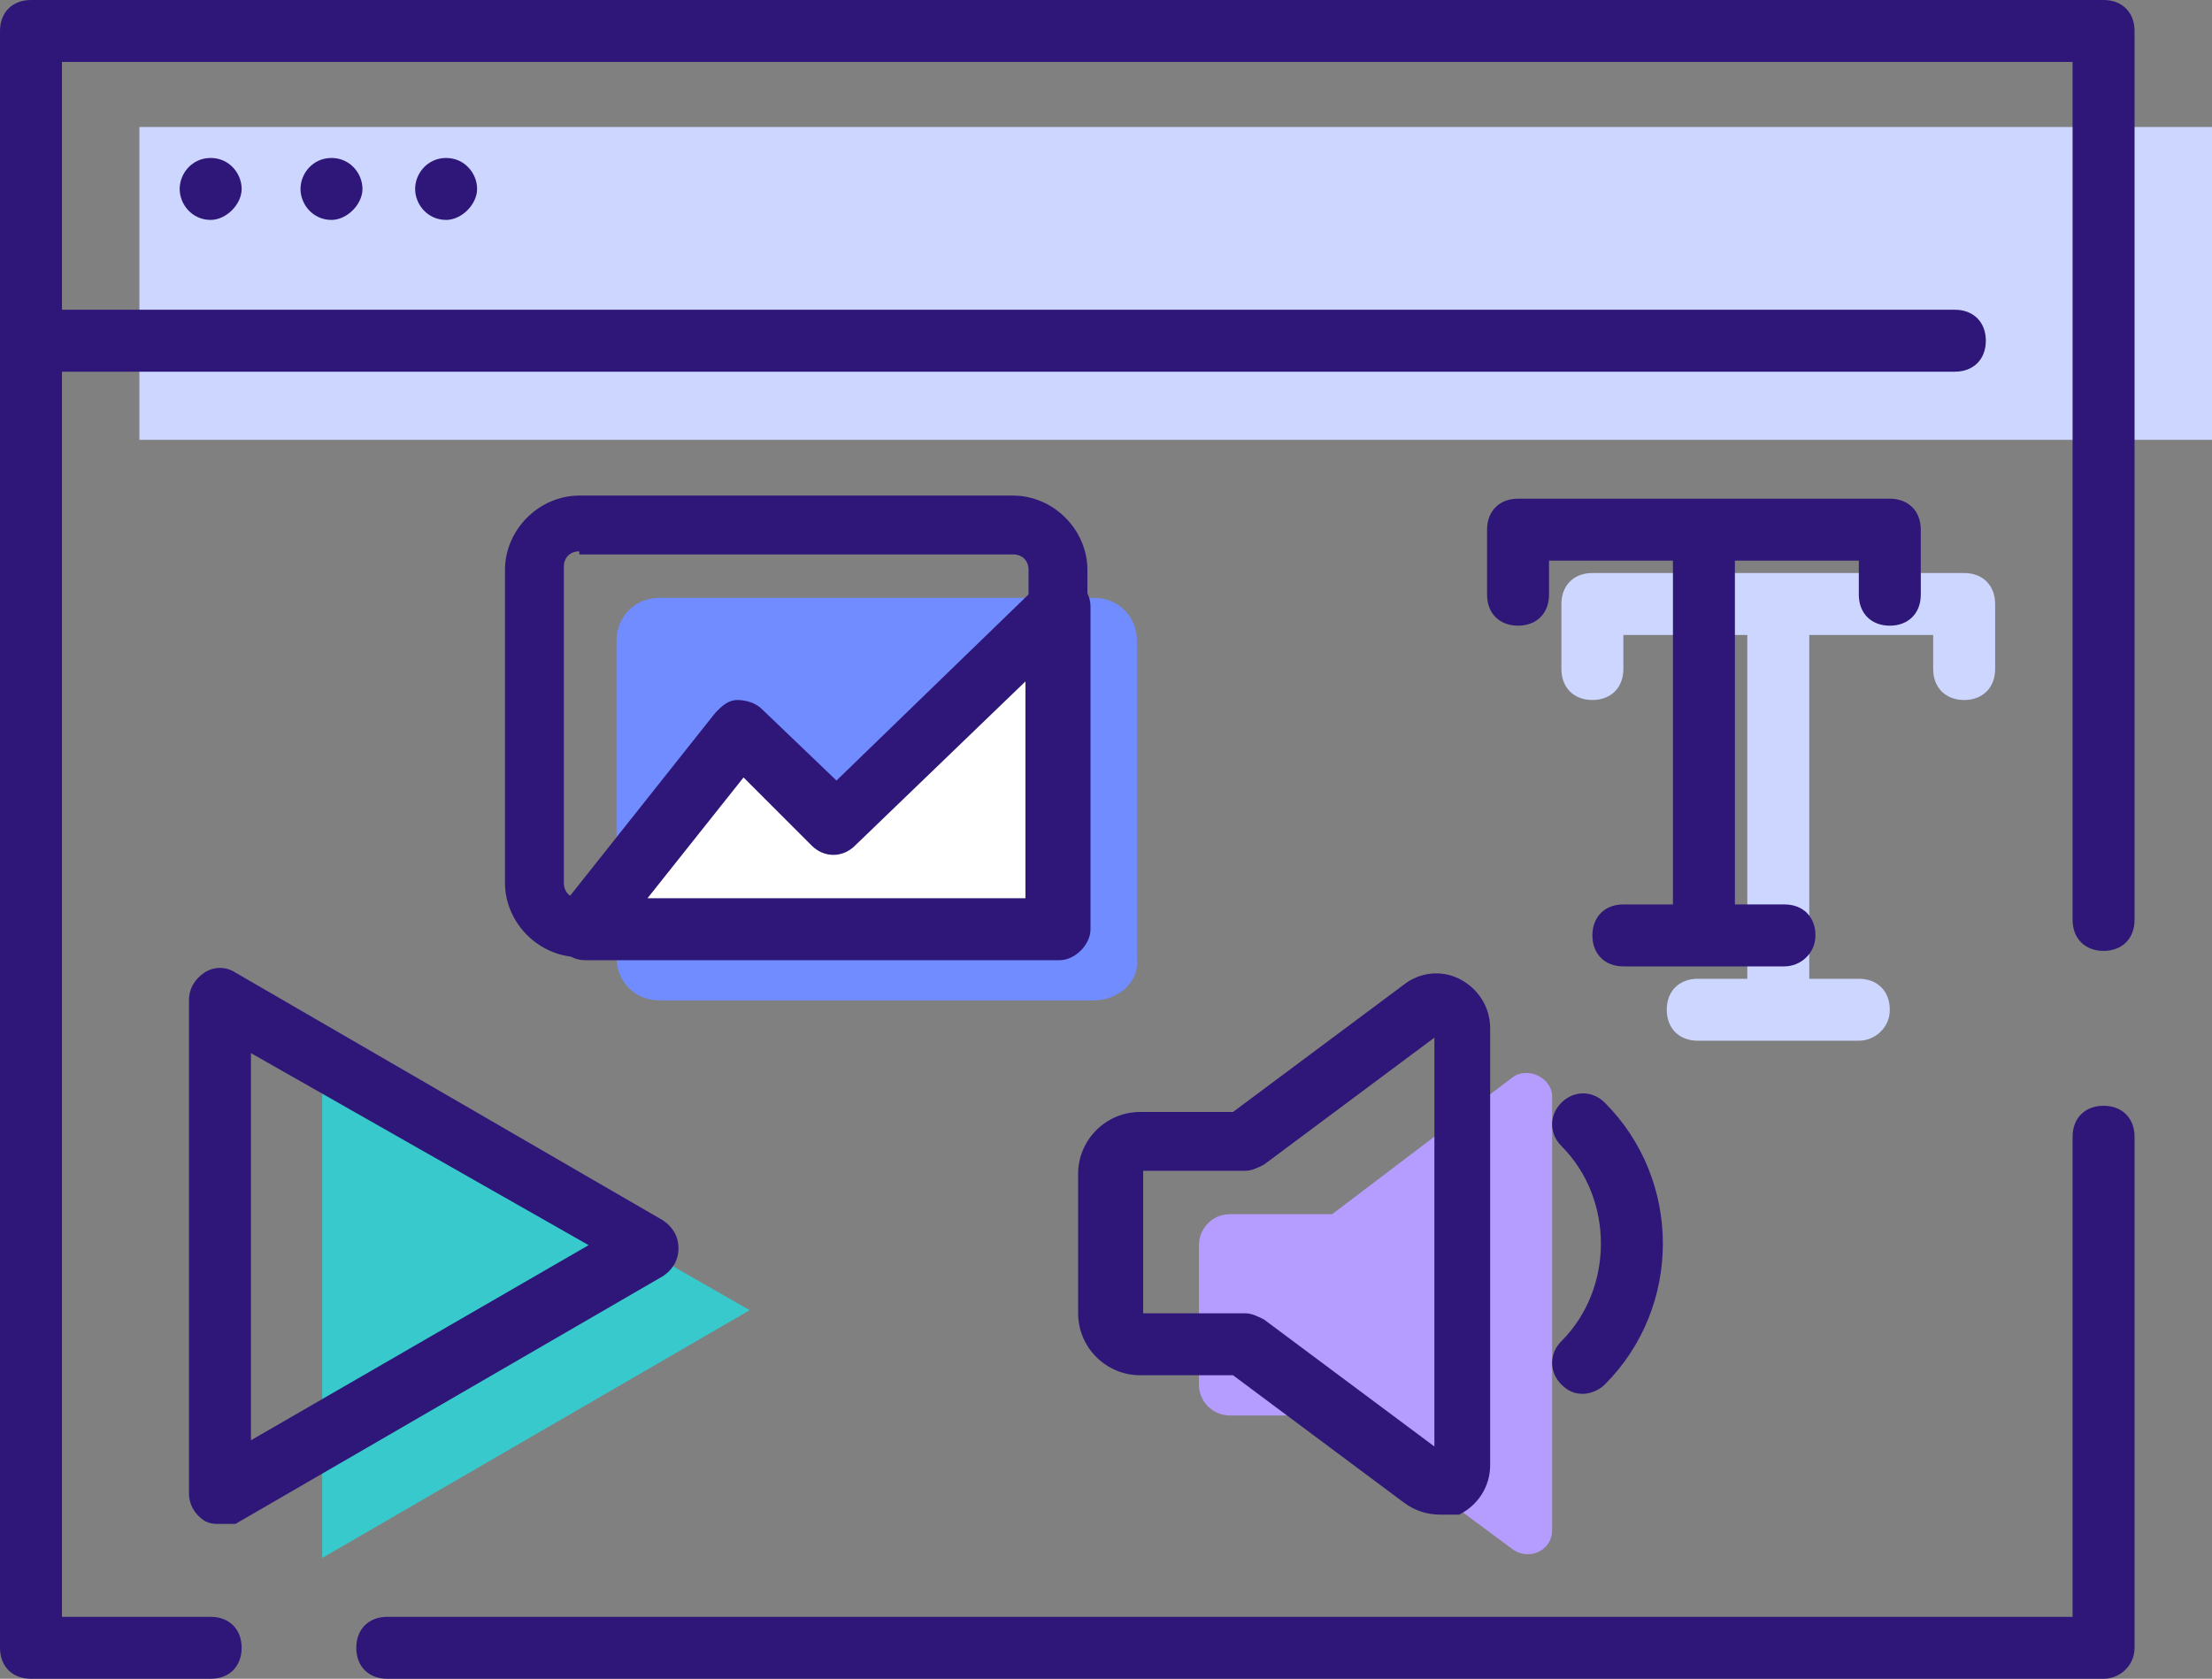
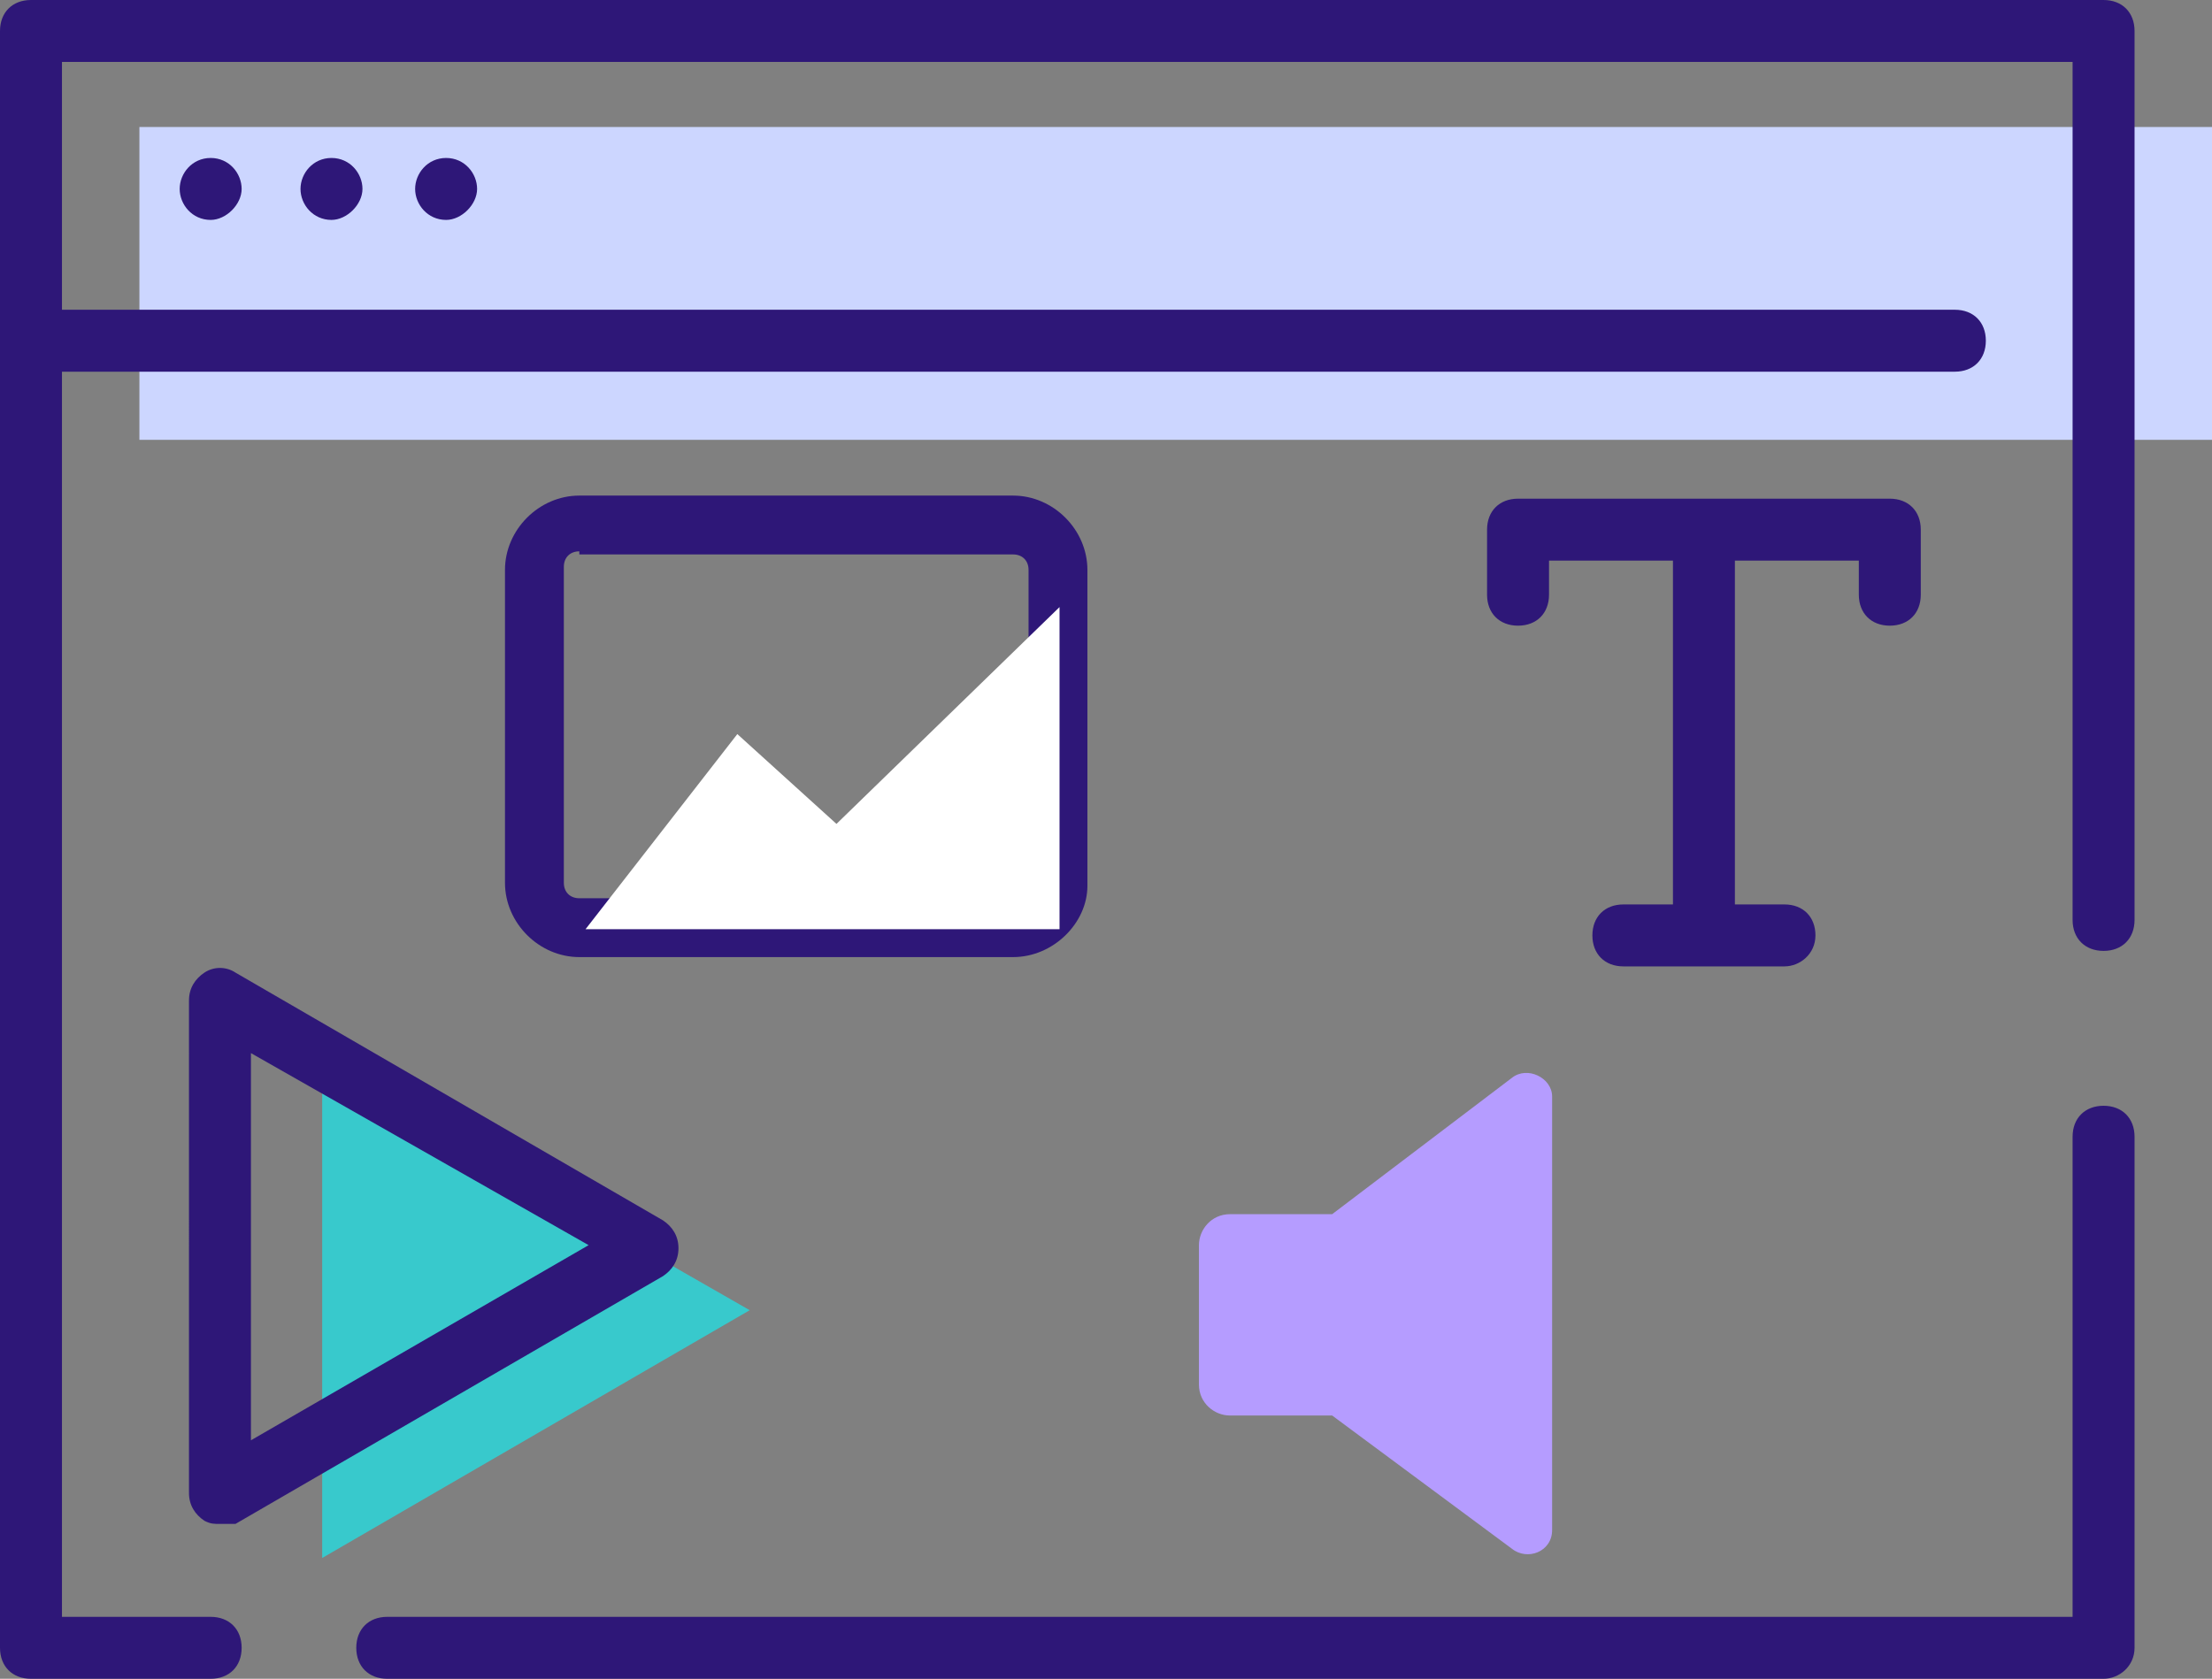
<svg xmlns="http://www.w3.org/2000/svg" xmlns:xlink="http://www.w3.org/1999/xlink" version="1.1" id="Layer_1" x="0px" y="0px" viewBox="0 0 71.4 54.2" style="enable-background:new 0 0 71.4 54.2;" xml:space="preserve">
  <rect x="0" y="0" width="71.4" height="54.2" fill="#808080" stroke="none" />
  <style type="text/css">
	.st0{fill:#CCD6FF;}
	.st1{clip-path:url(#SVGID_00000021121249164470029990000006801400813928722323_);fill:#B59CFF;}
	.st2{clip-path:url(#SVGID_00000071559894556731742460000012626281087178134423_);fill:#2E1778;}
	.st3{fill:#38C9CC;}
	.st4{fill:#2E1778;}
	.st5{clip-path:url(#SVGID_00000166666165744268010590000009177354041026420135_);fill:#708CFF;}
	.st6{clip-path:url(#SVGID_00000019646437153837747230000003895929556839953598_);fill:#2E1778;}
	.st7{clip-path:url(#SVGID_00000007425073417210240590000010905651180897511827_);fill:#2E1778;}
	.st8{fill:#FFFFFF;}
	.st9{fill:none;stroke:#2E1778;stroke-width:1.851;stroke-linecap:round;stroke-linejoin:round;stroke-miterlimit:10;}
	.st10{clip-path:url(#SVGID_00000170987147399715998610000012076315743892905661_);fill:#2E1778;}
</style>
-   <path class="st0" d="M60,33.6h-5.2c-0.6,0-1-0.4-1-1s0.4-1,1-1h1.6V20.5h-4v1.1c0,0.6-0.4,1-1,1s-1-0.4-1-1v-2.1c0-0.6,0.4-1,1-1h12  c0.6,0,1,0.4,1,1v2.1c0,0.6-0.4,1-1,1s-1-0.4-1-1v-1.1h-4v11.1H60c0.6,0,1,0.4,1,1S60.5,33.6,60,33.6z" />
  <g>
    <defs>
      <rect id="SVGID_1_" y="0" width="71.4" height="54.2" />
    </defs>
    <clipPath id="SVGID_00000109734045891780211220000004808970884826562971_">
      <use xlink:href="#SVGID_1_" style="overflow:visible;" />
    </clipPath>
    <path style="clip-path:url(#SVGID_00000109734045891780211220000004808970884826562971_);fill:#B59CFF;" d="M48.8,34.8L43,39.2   h-3.3c-0.6,0-1,0.5-1,1v4.5c0,0.6,0.5,1,1,1H43l5.8,4.3c0.5,0.4,1.3,0.1,1.3-0.6V35.4C50.1,34.8,49.3,34.4,48.8,34.8" />
  </g>
  <g>
    <defs>
-       <rect id="SVGID_00000010306855759761126490000005686152187710280356_" y="0" width="71.4" height="54.2" />
-     </defs>
+       </defs>
    <clipPath id="SVGID_00000177479529892504933810000012813420024231775624_">
      <use xlink:href="#SVGID_00000010306855759761126490000005686152187710280356_" style="overflow:visible;" />
    </clipPath>
    <path style="clip-path:url(#SVGID_00000177479529892504933810000012813420024231775624_);fill:#2E1778;" d="M46.5,48.9   c-0.4,0-0.8-0.1-1.2-0.4l-5.5-4.1h-3c-1.1,0-2-0.9-2-2v-4.5c0-1.1,0.9-2,2-2h3l5.5-4.1c0.5-0.4,1.2-0.5,1.8-0.2   c0.6,0.3,1,0.9,1,1.6v14.1c0,0.7-0.4,1.3-1,1.6C47,48.9,46.7,48.9,46.5,48.9z M46.6,46.9L46.6,46.9C46.6,46.9,46.6,46.9,46.6,46.9z    M36.9,37.8l0,4.6l3.3,0c0.2,0,0.4,0.1,0.6,0.2l5.5,4.1V33.5l-5.5,4.1c-0.2,0.1-0.4,0.2-0.6,0.2H36.9z M46,32.4L46,32.4L46,32.4z    M51.1,45c-0.3,0-0.5-0.1-0.7-0.3c-0.4-0.4-0.4-1,0-1.4c1.7-1.7,1.7-4.6,0-6.3c-0.4-0.4-0.4-1,0-1.4s1-0.4,1.4,0   c2.5,2.5,2.5,6.6,0,9.1C51.6,44.9,51.3,45,51.1,45z" />
  </g>
  <polygon class="st3" points="24.2,42.3 10.4,50.3 10.4,34.4 " />
  <path class="st4" d="M7.1,49.2c-0.2,0-0.3,0-0.5-0.1c-0.3-0.2-0.5-0.5-0.5-0.9V32.3c0-0.4,0.2-0.7,0.5-0.9c0.3-0.2,0.7-0.2,1,0  l13.8,8c0.3,0.2,0.5,0.5,0.5,0.9s-0.2,0.7-0.5,0.9l-13.8,8C7.5,49.2,7.3,49.2,7.1,49.2z M8.1,34v12.5L19,40.2L8.1,34z M57.6,31.2  h-5.2c-0.6,0-1-0.4-1-1s0.4-1,1-1H54V18.1h-4v1.1c0,0.6-0.4,1-1,1s-1-0.4-1-1v-2.1c0-0.6,0.4-1,1-1h12c0.6,0,1,0.4,1,1v2.1  c0,0.6-0.4,1-1,1s-1-0.4-1-1v-1.1h-4v11.1h1.6c0.6,0,1,0.4,1,1S58.1,31.2,57.6,31.2z" />
  <g>
    <defs>
      <rect id="SVGID_00000170250343496466591600000009197556477454629539_" y="0" width="71.4" height="54.2" />
    </defs>
    <clipPath id="SVGID_00000061465228760064757330000013252512792315240105_">
      <use xlink:href="#SVGID_00000170250343496466591600000009197556477454629539_" style="overflow:visible;" />
    </clipPath>
-     <path style="clip-path:url(#SVGID_00000061465228760064757330000013252512792315240105_);fill:#708CFF;" d="M35.3,32.3h-14   c-0.8,0-1.4-0.6-1.4-1.4V20.7c0-0.8,0.6-1.4,1.4-1.4h14c0.8,0,1.4,0.6,1.4,1.4v10.2C36.8,31.7,36.1,32.3,35.3,32.3" />
  </g>
  <g>
    <defs>
      <rect id="SVGID_00000049943300919144782820000015614753681321430460_" y="0" width="71.4" height="54.2" />
    </defs>
    <clipPath id="SVGID_00000021110151375119167380000015191134540238058655_">
      <use xlink:href="#SVGID_00000049943300919144782820000015614753681321430460_" style="overflow:visible;" />
    </clipPath>
-     <path style="clip-path:url(#SVGID_00000021110151375119167380000015191134540238058655_);fill:#2E1778;" d="M32.7,30.7h-14   c-1.2,0-2.2-1-2.2-2.2V18.4c0-1.2,1-2.2,2.2-2.2h14c1.2,0,2.2,1,2.2,2.2v10.2C34.9,29.7,34,30.7,32.7,30.7z M18.7,17.7   c-0.4,0-0.7,0.3-0.7,0.7v10.2c0,0.4,0.3,0.7,0.7,0.7h14c0.4,0,0.7-0.3,0.7-0.7V18.4c0-0.4-0.3-0.7-0.7-0.7H18.7z" />
  </g>
  <g>
    <defs>
      <rect id="SVGID_00000034797110119671251830000017410124647332571779_" y="0" width="71.4" height="54.2" />
    </defs>
    <clipPath id="SVGID_00000011732857486887479370000016808389693386083755_">
      <use xlink:href="#SVGID_00000034797110119671251830000017410124647332571779_" style="overflow:visible;" />
    </clipPath>
    <path style="clip-path:url(#SVGID_00000011732857486887479370000016808389693386083755_);fill:#2E1778;" d="M32.7,30.9h-14   c-1.3,0-2.4-1.1-2.4-2.4V18.4c0-1.3,1.1-2.4,2.4-2.4h14c1.3,0,2.4,1.1,2.4,2.4v10.2C35.1,29.8,34,30.9,32.7,30.9z M18.7,17.8   c-0.3,0-0.5,0.2-0.5,0.5v10.2c0,0.3,0.2,0.5,0.5,0.5h14c0.3,0,0.5-0.2,0.5-0.5V18.4c0-0.3-0.2-0.5-0.5-0.5H18.7z" />
  </g>
  <polygon class="st8" points="18.9,30 23.8,23.7 27,26.6 34.2,19.6 34.2,30 " />
-   <path class="st4" d="M34.2,31H18.9c-0.4,0-0.7-0.2-0.9-0.6c-0.2-0.3-0.1-0.8,0.1-1.1l5-6.3c0.2-0.2,0.4-0.4,0.7-0.4  c0.3,0,0.6,0.1,0.8,0.3l2.4,2.3l6.5-6.3c0.3-0.3,0.7-0.4,1.1-0.2c0.4,0.2,0.6,0.5,0.6,0.9V30C35.2,30.5,34.7,31,34.2,31z M20.9,29  h12.2v-7l-5.5,5.3c-0.4,0.4-1,0.4-1.4,0L24,25.1L20.9,29z" />
  <path class="st9" d="M26.9,20.8" />
  <polygon class="st0" points="4.5,4.1 4.5,14.2 64.5,14.2 65.6,14.2 71.4,14.2 71.4,4.1 " />
  <g>
    <defs>
      <rect id="SVGID_00000072982971496375542770000015890124777939892630_" y="0" width="71.4" height="54.2" />
    </defs>
    <clipPath id="SVGID_00000130613678013488925600000017023832051223141812_">
      <use xlink:href="#SVGID_00000072982971496375542770000015890124777939892630_" style="overflow:visible;" />
    </clipPath>
    <path style="clip-path:url(#SVGID_00000130613678013488925600000017023832051223141812_);fill:#2E1778;" d="M67.9,54.2H12.5   c-0.6,0-1-0.4-1-1s0.4-1,1-1h54.4V36.7c0-0.6,0.4-1,1-1s1,0.4,1,1v16.5C68.9,53.8,68.4,54.2,67.9,54.2z M6.8,54.2H1   c-0.6,0-1-0.4-1-1V11.1c0,0,0,0,0,0s0,0,0,0V1c0-0.6,0.4-1,1-1h66.9c0.6,0,1,0.4,1,1v28.7c0,0.6-0.4,1-1,1s-1-0.4-1-1V2H2v8h61.1   c0.6,0,1,0.4,1,1s-0.4,1-1,1H2v40.2h4.8c0.6,0,1,0.4,1,1S7.4,54.2,6.8,54.2z" />
  </g>
  <path class="st4" d="M14.4,7.1c-0.6,0-1-0.5-1-1s0.4-1,1-1h0c0.6,0,1,0.5,1,1S14.9,7.1,14.4,7.1z M10.7,7.1c-0.6,0-1-0.5-1-1  s0.4-1,1-1h0c0.6,0,1,0.5,1,1S11.2,7.1,10.7,7.1z M6.8,7.1c-0.6,0-1-0.5-1-1s0.4-1,1-1h0c0.6,0,1,0.5,1,1S7.3,7.1,6.8,7.1z" />
</svg>